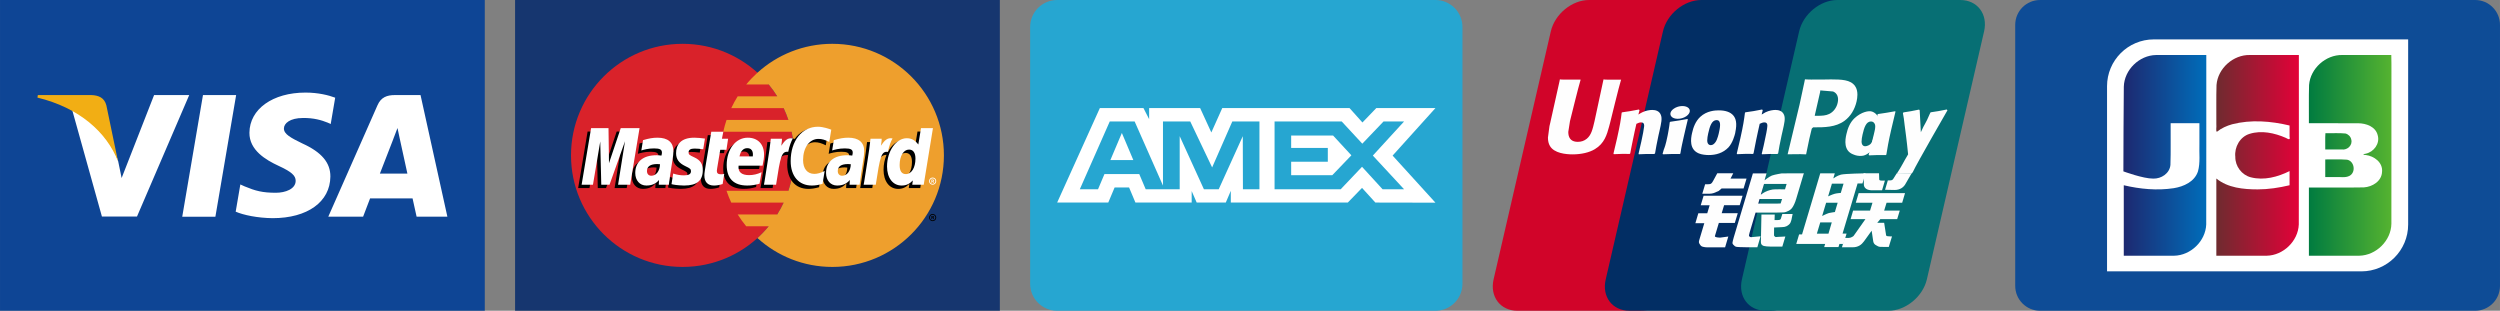
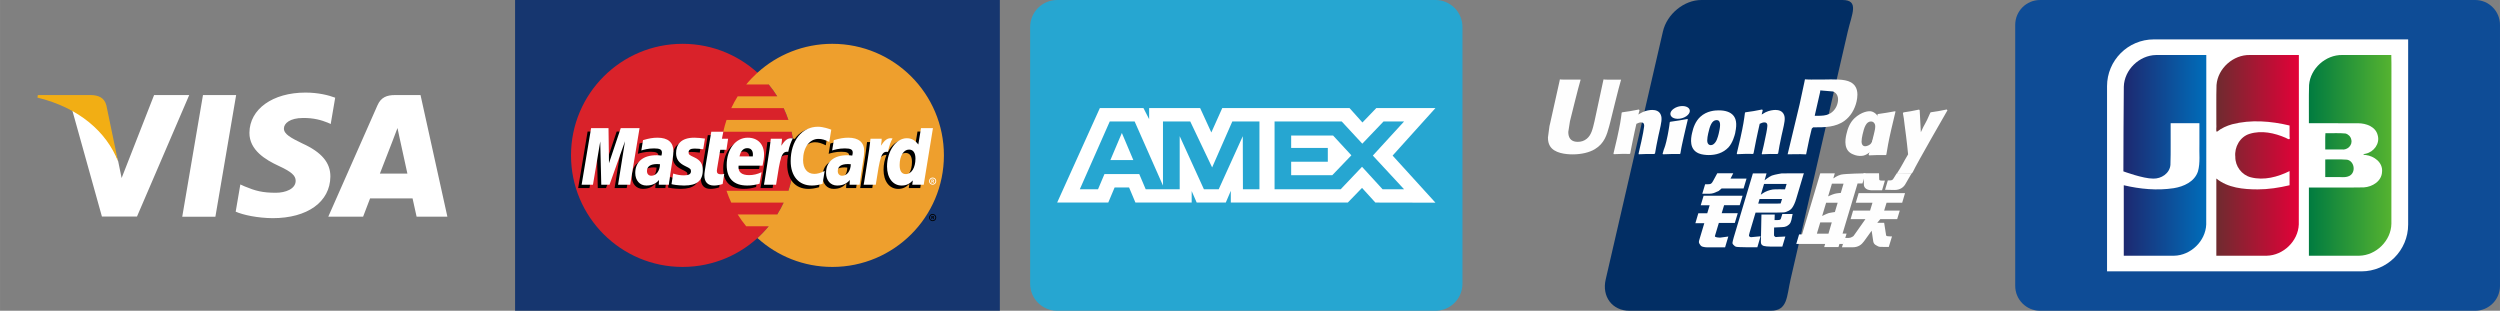
<svg xmlns="http://www.w3.org/2000/svg" version="1.1" x="0" y="0" width="288.796" height="35.897" viewBox="0, 0, 4125.656, 512.821">
  <rect x="0" y="0" width="4125.656" height="512.821" fill="#808080" stroke="none" />
  <defs>
    <linearGradient id="Gradient_1" gradientUnits="userSpaceOnUse" x1="108.381" y1="645.933" x2="109.381" y2="645.933" gradientTransform="matrix(136.277, 0, 0, -331.303, -10960.001, 214256.422)">
      <stop offset="0" stop-color="#007B40" />
      <stop offset="1" stop-color="#55B330" />
    </linearGradient>
    <linearGradient id="Gradient_2" gradientUnits="userSpaceOnUse" x1="108.285" y1="645.933" x2="109.28" y2="645.933" gradientTransform="matrix(136.851, 0, 0, -331.303, -11313.847, 214256.422)">
      <stop offset="0" stop-color="#1D2970" />
      <stop offset="1" stop-color="#006DBA" />
    </linearGradient>
    <linearGradient id="Gradient_3" gradientUnits="userSpaceOnUse" x1="108.365" y1="645.933" x2="109.364" y2="645.933" gradientTransform="matrix(136.369, 0, 0, -331.313, -11120.001, 214266.672)">
      <stop offset="0" stop-color="#6E2B2F" />
      <stop offset="1" stop-color="#E30138" />
    </linearGradient>
  </defs>
  <g id="Layer_1">
    <g>
-       <path d="M0,0 L799.999,0 L799.999,512.82 L0,512.82 z" fill="#0E4595" />
      <path d="M300.718,357.672 L334.934,156.892 L389.662,156.892 L355.421,357.672 L300.718,357.672 z M553.138,161.221 C542.297,157.153 525.305,152.788 504.09,152.788 C450.013,152.788 411.921,180.019 411.597,219.047 C411.291,247.898 438.791,263.993 459.548,273.597 C480.852,283.438 488.012,289.714 487.911,298.503 C487.777,311.96 470.9,318.109 455.171,318.109 C433.266,318.109 421.629,315.066 403.656,307.569 L396.604,304.379 L388.923,349.326 C401.705,354.93 425.343,359.786 449.885,360.037 C507.413,360.037 544.756,333.118 545.183,291.44 C545.387,268.6 530.808,251.219 499.233,236.888 C480.105,227.601 468.39,221.402 468.514,211.998 C468.514,203.652 478.43,194.727 499.855,194.727 C517.751,194.45 530.716,198.353 540.817,202.42 L545.72,204.738 L553.138,161.221 M693.969,156.889 L651.679,156.889 C638.579,156.889 628.775,160.466 623.022,173.54 L541.746,357.539 L599.214,357.539 C599.214,357.539 608.609,332.798 610.734,327.367 C617.016,327.367 672.841,327.453 680.824,327.453 C682.461,334.482 687.48,357.539 687.48,357.539 L738.264,357.539 L693.969,156.883 z M626.873,286.541 C631.398,274.972 648.678,230.414 648.678,230.414 C648.354,230.95 653.17,218.79 655.934,211.251 L659.631,228.563 C659.631,228.563 670.112,276.49 672.302,286.541 L626.873,286.541 z M254.258,156.889 L200.679,293.812 L194.969,265.987 C184.995,233.912 153.918,199.161 119.176,181.763 L168.167,357.353 L226.07,357.287 L312.228,156.887 L254.258,156.887" fill="#FFFFFF" />
      <path d="M150.687,156.882 L62.44,156.882 L61.741,161.06 C130.396,177.679 175.823,217.842 194.685,266.095 L175.495,173.829 C172.182,161.116 162.575,157.322 150.689,156.878" fill="#F2AE14" />
    </g>
    <g id="mastercard-svgrepo-com">
      <path d="M849.999,0 L1649.998,0 L1649.998,512.821 L849.999,512.821 z" fill="#16366F" />
      <path d="M1310.522,256.41 C1310.522,358.095 1228.091,440.513 1126.409,440.513 C1024.727,440.513 942.307,358.091 942.307,256.41 C942.307,154.735 1024.729,72.308 1126.409,72.308 C1228.088,72.308 1310.522,154.738 1310.522,256.41" fill="#D9222A" />
      <path d="M1373.578,72.304 C1326.009,72.304 1282.662,90.351 1249.988,119.961 C1243.332,126.001 1237.119,132.512 1231.399,139.444 L1268.594,139.444 C1273.688,145.636 1278.375,152.15 1282.63,158.945 L1217.364,158.945 C1213.439,165.223 1209.897,171.733 1206.758,178.44 L1293.231,178.44 C1296.199,184.784 1298.802,191.291 1301.026,197.931 L1198.963,197.931 C1196.818,204.326 1195.032,210.835 1193.612,217.428 L1306.371,217.428 C1309.129,230.238 1310.519,243.306 1310.516,256.41 C1310.516,276.855 1307.178,296.526 1301.024,314.892 L1198.961,314.892 C1201.18,321.537 1203.781,328.046 1206.75,334.39 L1293.229,334.39 C1290.087,341.097 1286.542,347.609 1282.617,353.89 L1217.361,353.89 C1221.621,360.689 1226.315,367.202 1231.397,373.373 L1268.584,373.373 C1262.871,380.319 1256.656,386.836 1249.989,392.873 C1282.666,422.48 1326.008,440.518 1373.579,440.518 C1475.259,440.517 1557.692,358.095 1557.692,256.415 C1557.692,154.744 1475.261,72.313 1373.579,72.313" fill="#EE9F2D" />
      <path d="M1533.157,359.036 C1533.157,355.753 1535.816,353.086 1539.102,353.086 C1542.388,353.086 1545.047,355.753 1545.047,359.036 C1545.047,362.317 1542.388,364.984 1539.102,364.984 C1535.818,364.983 1533.156,362.319 1533.157,359.036 z M1539.102,363.557 C1541.599,363.556 1543.622,361.531 1543.623,359.036 C1543.623,356.541 1541.6,354.519 1539.106,354.519 L1539.102,354.519 C1536.611,354.515 1534.589,356.532 1534.585,359.024 L1534.585,359.037 C1534.582,361.531 1536.603,363.556 1539.097,363.558 C1539.098,363.557 1539.1,363.557 1539.102,363.557 z M1538.299,361.649 L1537.08,361.649 L1537.08,356.425 L1539.285,356.425 C1539.746,356.425 1540.216,356.425 1540.623,356.685 C1541.047,356.97 1541.286,357.475 1541.286,357.996 C1541.286,358.581 1540.94,359.128 1540.38,359.342 L1541.341,361.649 L1539.992,361.649 L1539.192,359.582 L1538.3,359.582 L1538.3,361.649 L1538.299,361.649 z M1538.299,358.685 L1538.974,358.685 C1539.226,358.685 1539.491,358.706 1539.717,358.583 C1539.918,358.454 1540.021,358.214 1540.021,357.984 C1540.021,357.784 1539.898,357.553 1539.726,357.454 C1539.513,357.32 1539.176,357.351 1538.948,357.351 L1538.299,357.351 L1538.299,358.685 z M1083.427,276.569 C1081.33,276.326 1080.407,276.261 1078.966,276.261 C1067.638,276.261 1061.902,280.147 1061.902,287.817 C1061.902,292.547 1064.702,295.557 1069.068,295.557 C1077.21,295.557 1083.078,287.803 1083.427,276.569 z M1097.962,310.411 L1081.402,310.411 L1081.782,302.539 C1076.731,308.761 1069.992,311.718 1060.834,311.718 C1050.001,311.718 1042.573,303.256 1042.573,290.97 C1042.573,272.484 1055.492,261.699 1077.667,261.699 C1079.932,261.699 1082.838,261.904 1085.812,262.282 C1086.433,259.779 1086.595,258.707 1086.595,257.359 C1086.595,252.325 1083.112,250.448 1073.774,250.448 C1063.997,250.337 1055.932,252.777 1052.62,253.868 C1052.829,252.606 1055.39,236.783 1055.39,236.783 C1065.351,233.864 1071.92,232.765 1079.313,232.765 C1096.475,232.765 1105.565,240.47 1105.548,255.034 C1105.581,258.936 1104.936,263.752 1103.928,270.081 C1102.193,281.087 1098.472,304.664 1097.962,310.411 z M1034.21,310.411 L1014.222,310.411 L1025.672,238.62 L1000.108,310.411 L986.487,310.411 L984.805,239.03 L972.77,310.411 L954.06,310.411 L969.689,217.023 L998.427,217.023 L1000.171,269.295 L1017.701,217.023 L1049.667,217.023 L1034.21,310.411 M1398.292,276.569 C1396.203,276.326 1395.274,276.261 1393.839,276.261 C1382.514,276.261 1376.778,280.147 1376.778,287.817 C1376.778,292.547 1379.574,295.557 1383.94,295.557 C1392.083,295.557 1397.954,287.803 1398.292,276.569 z M1412.839,310.411 L1396.28,310.411 L1396.654,302.539 C1391.603,308.761 1384.859,311.718 1375.71,311.718 C1364.873,311.718 1357.454,303.256 1357.454,290.97 C1357.454,272.484 1370.364,261.699 1392.543,261.699 C1394.808,261.699 1397.709,261.904 1400.681,262.282 C1401.3,259.779 1401.463,258.707 1401.463,257.359 C1401.463,252.325 1397.984,250.448 1388.647,250.448 C1378.869,250.337 1370.813,252.777 1367.488,253.868 C1367.698,252.606 1370.266,236.783 1370.266,236.783 C1380.228,233.864 1386.792,232.765 1394.176,232.765 C1411.346,232.765 1420.436,240.47 1420.42,255.034 C1420.453,258.936 1419.808,263.752 1418.799,270.081 C1417.074,281.087 1413.343,304.664 1412.839,310.411 z M1186.798,309.257 C1181.327,310.981 1177.062,311.718 1172.439,311.718 C1162.22,311.718 1156.644,305.846 1156.644,295.034 C1156.498,291.68 1158.114,282.85 1159.382,274.791 C1160.536,267.696 1168.049,222.965 1168.049,222.965 L1187.917,222.965 L1185.597,234.462 L1197.597,234.462 L1194.886,252.714 L1182.843,252.714 C1180.535,267.158 1177.249,285.15 1177.211,287.534 C1177.211,291.449 1179.3,293.158 1184.052,293.158 C1186.33,293.158 1188.094,292.926 1189.442,292.44 L1186.798,309.257 M1247.711,308.642 C1240.887,310.727 1234.301,311.736 1227.323,311.719 C1205.084,311.697 1193.49,300.082 1193.49,277.84 C1193.49,251.878 1208.239,232.766 1228.259,232.766 C1244.639,232.766 1255.1,243.467 1255.1,260.249 C1255.1,265.817 1254.382,271.253 1252.652,278.928 L1213.088,278.928 C1211.75,289.946 1218.801,294.535 1230.357,294.535 C1237.469,294.535 1243.883,293.069 1251.015,289.753 L1247.711,308.642 z M1236.545,263.616 C1236.655,262.034 1238.652,250.061 1227.301,250.061 C1220.972,250.061 1216.447,254.885 1214.604,263.616 L1236.545,263.616 z M1109.961,258.471 C1109.961,268.078 1114.618,274.702 1125.182,279.677 C1133.277,283.481 1134.529,284.609 1134.529,288.056 C1134.529,292.792 1130.96,294.928 1123.05,294.928 C1117.089,294.928 1111.542,293.998 1105.144,291.933 C1105.144,291.933 1102.516,308.672 1102.396,309.473 C1106.939,310.464 1110.99,311.382 1123.196,311.719 C1144.285,311.719 1154.024,303.689 1154.024,286.334 C1154.024,275.898 1149.947,269.774 1139.935,265.172 C1131.555,261.326 1130.593,260.467 1130.593,256.92 C1130.593,252.813 1133.914,250.719 1140.375,250.719 C1144.298,250.719 1149.657,251.137 1154.734,251.861 L1157.58,234.245 C1152.405,233.425 1144.559,232.766 1139.99,232.766 C1117.631,232.766 1109.892,244.445 1109.961,258.471 M1344.925,234.762 C1350.476,234.762 1355.652,236.219 1362.784,239.808 L1366.053,219.54 C1363.126,218.391 1352.818,211.642 1344.088,211.642 C1330.711,211.642 1319.405,218.278 1311.452,229.232 C1299.852,225.39 1295.084,233.155 1289.238,240.89 L1284.046,242.1 C1284.439,239.553 1284.794,237.023 1284.674,234.463 L1266.32,234.463 C1263.812,257.967 1259.367,281.775 1255.888,305.309 L1254.981,310.412 L1274.977,310.412 C1278.314,288.727 1280.144,274.842 1281.255,265.446 L1288.785,261.257 C1289.909,257.073 1293.43,255.66 1300.494,255.83 C1299.544,260.966 1299.069,266.178 1299.075,271.403 C1299.075,296.249 1312.482,311.719 1333.999,311.719 C1339.541,311.719 1344.298,310.989 1351.661,308.994 L1355.18,287.702 C1348.554,290.963 1343.118,292.497 1338.194,292.497 C1326.576,292.497 1319.545,283.921 1319.545,269.745 C1319.544,249.181 1330.002,234.762 1344.925,234.762" fill="#000000" />
      <path d="M1039.958,304.862 L1019.967,304.862 L1031.423,233.079 L1005.859,304.862 L992.237,304.862 L990.553,233.489 L978.519,304.862 L959.808,304.862 L975.437,211.485 L1004.175,211.485 L1004.983,269.292 L1024.372,211.485 L1055.415,211.485 L1039.958,304.862" fill="#FFFFFF" />
      <path d="M1514.121,217.026 L1509.692,244.008 C1504.225,236.816 1498.354,231.611 1490.602,231.611 C1480.516,231.611 1471.337,239.256 1465.329,250.509 C1456.961,248.773 1448.306,245.829 1448.306,245.829 L1448.302,245.897 C1448.977,239.607 1449.246,235.769 1449.186,234.466 L1430.827,234.466 C1428.328,257.97 1423.884,281.778 1420.41,305.312 L1419.494,310.415 L1439.486,310.415 C1442.186,292.88 1444.255,278.32 1445.776,266.773 C1452.606,260.602 1456.024,255.217 1462.926,255.576 C1459.87,262.967 1458.079,271.478 1458.079,280.209 C1458.079,299.197 1467.687,311.722 1482.217,311.722 C1489.541,311.722 1495.16,309.197 1500.643,303.343 L1499.708,310.403 L1518.614,310.403 L1533.836,217.026 L1514.121,217.026 z M1489.127,292.864 C1482.323,292.864 1478.888,287.829 1478.888,277.892 C1478.888,262.966 1485.319,252.38 1494.387,252.38 C1501.254,252.38 1504.972,257.614 1504.972,267.26 C1504.973,282.317 1498.439,292.864 1489.127,292.864 z" fill="#000000" />
      <path d="M1089.168,271.036 C1087.074,270.794 1086.146,270.728 1084.711,270.728 C1073.381,270.728 1067.65,274.613 1067.65,282.284 C1067.65,287.006 1070.45,290.025 1074.809,290.025 C1082.958,290.024 1088.825,282.272 1089.168,271.036 z M1103.711,304.866 L1087.151,304.866 L1087.527,297.006 C1082.48,303.215 1075.732,306.186 1066.582,306.186 C1055.744,306.186 1048.322,297.724 1048.322,285.438 C1048.322,266.944 1061.236,256.164 1083.415,256.164 C1085.681,256.164 1088.586,256.369 1091.557,256.75 C1092.176,254.245 1092.338,253.173 1092.338,251.818 C1092.338,246.785 1088.86,244.916 1079.522,244.916 C1069.74,244.805 1061.681,247.246 1058.364,248.323 C1058.573,247.066 1061.133,231.258 1061.133,231.258 C1071.091,228.327 1077.667,227.228 1085.052,227.228 C1102.219,227.228 1111.312,234.938 1111.296,249.489 C1111.326,253.407 1110.676,258.219 1109.672,264.541 C1107.941,275.541 1104.215,299.13 1103.711,304.866 z M1371.792,214.002 L1368.519,234.276 C1361.39,230.69 1356.211,229.229 1350.665,229.229 C1335.741,229.229 1325.281,243.647 1325.281,264.21 C1325.281,278.386 1332.313,286.96 1343.93,286.96 C1348.853,286.96 1354.285,285.43 1360.908,282.163 L1357.401,303.445 C1350.032,305.454 1345.282,306.186 1339.733,306.186 C1318.219,306.186 1304.81,290.715 1304.81,265.869 C1304.81,232.484 1323.332,209.151 1349.823,209.151 C1358.548,209.152 1368.861,212.852 1371.792,214.002 M1404.041,271.036 C1401.947,270.794 1401.024,270.728 1399.583,270.728 C1388.258,270.728 1382.523,274.613 1382.523,282.284 C1382.523,287.006 1385.322,290.025 1389.686,290.025 C1397.826,290.024 1403.698,282.272 1404.041,271.036 z M1418.583,304.866 L1402.019,304.866 L1402.398,297.006 C1397.348,303.215 1390.604,306.186 1381.455,306.186 C1370.621,306.186 1363.194,297.724 1363.194,285.438 C1363.194,266.944 1376.112,256.164 1398.284,256.164 C1400.553,256.164 1403.455,256.369 1406.428,256.75 C1407.045,254.245 1407.211,253.173 1407.211,251.818 C1407.211,246.785 1403.732,244.916 1394.394,244.916 C1384.617,244.805 1376.552,247.246 1373.236,248.323 C1373.446,247.066 1376.01,231.258 1376.01,231.258 C1385.968,228.327 1392.539,227.228 1399.924,227.228 C1417.095,227.228 1426.184,234.938 1426.163,249.489 C1426.197,253.407 1425.552,258.219 1424.543,264.541 C1422.818,275.541 1419.083,299.13 1418.583,304.866 z M1192.542,303.715 C1187.067,305.438 1182.803,306.186 1178.183,306.186 C1167.965,306.186 1162.388,300.313 1162.388,289.503 C1162.247,286.137 1163.862,277.317 1165.132,269.258 C1166.281,262.155 1173.795,217.43 1173.795,217.43 L1193.658,217.43 L1191.341,228.929 L1201.538,228.929 L1198.824,247.173 L1188.594,247.173 C1186.286,261.626 1182.99,279.603 1182.957,281.993 C1182.957,285.921 1185.051,287.616 1189.799,287.616 C1192.076,287.616 1193.838,287.394 1195.187,286.907 L1192.542,303.715 M1253.457,303.109 C1246.637,305.194 1240.042,306.199 1233.067,306.186 C1210.827,306.164 1199.234,294.549 1199.234,272.306 C1199.234,246.335 1213.983,227.229 1234.004,227.229 C1250.383,227.229 1260.845,237.925 1260.845,254.716 C1260.845,260.288 1260.127,265.724 1258.402,273.395 L1218.838,273.395 C1217.498,284.411 1224.549,289.006 1236.106,289.006 C1243.214,289.006 1249.632,287.535 1256.76,284.21 L1253.457,303.109 z M1242.286,258.071 C1242.406,256.493 1244.398,244.515 1233.042,244.515 C1226.718,244.515 1222.191,249.353 1220.349,258.071 L1242.286,258.071 z M1115.701,252.938 C1115.701,262.544 1120.36,269.16 1130.924,274.144 C1139.017,277.947 1140.269,279.079 1140.269,282.523 C1140.269,287.258 1136.697,289.395 1128.796,289.395 C1122.829,289.395 1117.283,288.464 1110.881,286.4 C1110.881,286.4 1108.261,303.138 1108.142,303.938 C1112.676,304.93 1116.731,305.836 1128.936,306.186 C1150.031,306.186 1159.766,298.156 1159.766,280.805 C1159.766,270.364 1155.693,264.241 1145.676,259.639 C1137.299,255.785 1136.33,254.938 1136.33,251.387 C1136.33,247.284 1139.658,245.173 1146.116,245.173 C1150.035,245.173 1155.394,245.604 1160.479,246.327 L1163.321,228.707 C1158.151,227.886 1150.304,227.229 1145.735,227.229 C1123.372,227.229 1115.638,238.9 1115.701,252.938 M1524.368,304.866 L1505.458,304.866 L1506.398,297.796 C1500.914,303.659 1495.296,306.186 1487.971,306.186 C1473.439,306.186 1463.837,293.659 1463.837,274.673 C1463.837,249.411 1478.731,228.116 1496.359,228.116 C1504.111,228.116 1509.98,231.283 1515.44,238.471 L1519.876,211.488 L1539.59,211.488 L1524.368,304.866 z M1494.886,287.318 C1504.193,287.318 1510.732,276.771 1510.732,261.725 C1510.732,252.079 1507.009,246.844 1500.142,246.844 C1491.077,246.844 1484.638,257.426 1484.638,272.357 C1484.637,282.291 1488.082,287.318 1494.886,287.318 z M1436.585,228.929 C1434.084,252.434 1429.638,276.242 1426.163,299.763 L1425.249,304.866 L1445.24,304.866 C1452.389,258.43 1454.12,249.361 1465.33,250.497 C1467.116,240.994 1470.439,232.669 1472.918,228.468 C1464.546,226.724 1459.871,231.455 1453.751,240.442 C1454.234,236.558 1455.12,232.785 1454.944,228.929 L1436.585,228.929 M1272.052,228.929 C1269.543,252.434 1265.098,276.242 1261.624,299.763 L1260.714,304.866 L1280.714,304.866 C1287.855,258.43 1289.582,249.361 1300.785,250.497 C1302.58,240.994 1305.905,232.669 1308.375,228.468 C1300.012,226.724 1295.333,231.455 1289.218,240.442 C1289.7,236.558 1290.577,232.785 1290.41,228.929 L1272.052,228.929 M1533.149,298.921 C1533.149,295.625 1535.812,292.972 1539.094,292.972 C1542.373,292.969 1545.034,295.626 1545.037,298.906 L1545.037,298.921 C1545.036,302.203 1542.376,304.864 1539.094,304.866 C1535.812,304.864 1533.151,302.203 1533.149,298.921 z M1539.094,303.438 C1541.588,303.439 1543.61,301.417 1543.61,298.924 L1543.61,298.922 C1543.613,296.427 1541.591,294.403 1539.098,294.401 L1539.094,294.401 C1536.596,294.402 1534.573,296.426 1534.572,298.922 C1534.575,301.416 1536.598,303.438 1539.094,303.438 z M1538.29,301.52 L1537.071,301.52 L1537.071,296.306 L1539.28,296.306 C1539.738,296.306 1540.212,296.314 1540.61,296.566 C1541.036,296.856 1541.28,297.353 1541.28,297.873 C1541.28,298.463 1540.934,299.014 1540.37,299.224 L1541.335,301.517 L1539.982,301.517 L1539.182,299.457 L1538.29,299.457 L1538.29,301.517 L1538.29,301.52 z M1538.29,298.566 L1538.96,298.566 C1539.212,298.566 1539.487,298.585 1539.708,298.464 C1539.908,298.335 1540.011,298.093 1540.011,297.862 C1540.001,297.646 1539.893,297.447 1539.716,297.324 C1539.507,297.204 1539.16,297.237 1538.934,297.237 L1538.289,297.237 L1538.289,298.566 L1538.29,298.566 z" fill="#FFFFFF" />
    </g>
    <g id="amex-svgrepo-com-2">
      <path d="M1744.589,0 L2368.868,0 C2393.482,0 2413.458,19.976 2413.458,44.613 L2413.458,468.23 C2413.458,492.845 2393.482,512.821 2368.868,512.821 L1744.589,512.821 C1719.952,512.823 1699.998,492.845 1699.998,468.232 L1699.998,44.613 C1699.998,19.976 1719.974,0 1744.589,0 z" fill="#26A6D1" />
      <path d="M1815.044,178.365 L1744.589,334.279 L1828.933,334.279 L1839.39,309.42 L1863.29,309.42 L1873.746,334.279 L1966.586,334.279 L1966.586,315.306 L1974.859,334.279 L2022.882,334.279 L2031.155,314.905 L2031.155,334.279 L2224.236,334.279 L2247.714,310.066 L2269.697,334.279 L2368.868,334.48 L2298.19,256.758 L2368.868,178.365 L2271.235,178.365 L2248.381,202.131 L2227.09,178.365 L2017.043,178.365 L1999.006,218.608 L1980.546,178.365 L1896.378,178.365 L1896.378,196.693 L1887.015,178.365 C1887.015,178.365 1815.044,178.365 1815.044,178.365 z M1831.364,200.505 L1872.477,200.505 L1919.21,306.231 L1919.21,200.505 L1964.248,200.505 L2000.344,276.31 L2033.61,200.505 L2078.423,200.505 L2078.423,312.384 L2051.155,312.384 L2050.933,224.716 L2011.179,312.384 L1986.787,312.384 L1946.811,224.716 L1946.811,312.384 L1890.715,312.384 L1880.08,287.302 L1822.624,287.302 L1812.012,312.362 L1781.956,312.362 C1781.956,312.362 1831.364,200.505 1831.364,200.505 z M2103.371,200.505 L2214.247,200.505 L2248.159,237.136 L2283.164,200.505 L2317.075,200.505 L2265.55,256.735 L2317.075,312.318 L2281.625,312.318 L2247.714,275.261 L2212.53,312.318 L2103.371,312.318 L2103.371,200.505 L2103.371,200.505 z M1851.364,219.434 L1832.435,264.116 L1870.272,264.116 L1851.364,219.434 z M2130.751,223.67 L2130.751,244.093 L2191.239,244.093 L2191.239,266.857 L2130.751,266.857 L2130.751,289.153 L2198.597,289.153 L2230.122,256.312 L2199.934,223.65 L2130.751,223.65 L2130.751,223.67 z" fill="#FFFFFF" />
    </g>
    <g id="unionpay-svgrepo-com">
-       <path d="M2622.546,0 L2825.144,0 C2853.416,0 2871.084,23.343 2864.458,51.891 L2770.076,460.93 C2763.451,489.476 2735.033,512.821 2706.762,512.821 L2504.164,512.821 C2475.892,512.821 2458.225,489.477 2464.851,460.93 L2559.229,51.891 C2565.856,23.195 2594.126,0 2622.396,0 L2622.545,0 z" fill="#D10429" />
      <path d="M2807.43,0 L3040.52,0 C3068.789,0 3055.979,23.343 3049.354,51.891 L2954.971,460.93 C2948.345,489.476 2950.407,512.821 2922.136,512.821 L2689.061,512.821 C2660.644,512.821 2643.122,489.477 2649.894,460.93 L2744.277,51.891 C2750.902,23.195 2779.171,0 2807.591,0 L2807.443,0 z" fill="#022E64" />
-       <path d="M3032.338,0 L3234.951,0 C3263.221,0 3280.89,23.343 3274.263,51.891 L3179.883,460.93 C3173.255,489.476 3144.837,512.821 3116.568,512.821 L2913.969,512.821 C2885.551,512.821 2868.03,489.477 2874.656,460.93 L2969.038,51.891 C2975.662,23.195 3003.933,0 3032.203,0 L3032.351,0 z" fill="#076F74" />
      <path d="M2998.318,385.617 L3017.46,385.617 L3022.908,367.03 L3003.912,367.03 L2998.318,385.617 z M3013.631,334.466 L3007.005,356.473 C3007.005,356.473 3014.22,352.755 3018.196,351.566 C3022.171,350.673 3028.06,349.929 3028.06,349.929 L3032.625,334.615 L3013.486,334.615 L3013.631,334.466 z M3023.201,302.946 L3016.871,324.059 C3016.871,324.059 3023.938,320.787 3027.914,319.749 C3031.889,318.708 3037.778,318.411 3037.778,318.411 L3042.343,303.095 L3023.349,303.095 L3023.201,302.946 z M3065.461,302.946 L3040.723,385.466 L3047.35,385.466 L3042.196,402.566 L3035.57,402.566 L3033.951,407.769 L3010.39,407.769 L3012.012,402.566 L2964.305,402.566 L2969.016,386.807 L2973.875,386.807 L2998.909,302.947 L3003.915,285.997 L3027.915,285.997 L3025.411,294.471 C3025.411,294.471 3031.741,289.863 3037.927,288.225 C3043.965,286.592 3078.713,285.997 3078.713,285.997 L3073.56,302.799 L3065.314,302.799 L3065.461,302.946 z" fill="#FEFEFE" />
      <path d="M3075.28,285.99 L3100.899,285.99 L3101.194,295.654 C3101.048,297.289 3102.372,298.033 3105.464,298.033 L3110.617,298.033 L3105.906,313.944 L3092.064,313.944 C3080.137,314.836 3075.573,309.633 3075.867,303.834 L3075.425,286.138 L3075.28,285.99 z M3078.433,361.685 L3053.991,361.685 L3058.112,347.56 L3086.088,347.56 L3090.063,334.624 L3062.53,334.624 L3067.241,318.714 L3143.807,318.714 L3139.094,334.624 L3113.328,334.624 L3109.353,347.56 L3135.119,347.56 L3130.847,361.685 L3103.02,361.685 L3098.014,367.632 L3109.351,367.632 L3112.148,385.475 C3112.443,387.259 3112.443,388.449 3113.031,389.193 C3113.621,389.787 3117.008,390.085 3118.921,390.085 L3122.308,390.085 L3117.008,407.482 L3108.32,407.482 C3106.996,407.482 3104.933,407.334 3102.136,407.334 C3099.485,407.035 3097.719,405.548 3095.952,404.656 C3094.332,403.913 3091.977,401.98 3091.388,398.561 L3088.737,380.718 L3076.075,398.263 C3072.098,403.764 3066.653,408.077 3057.375,408.077 L3039.706,408.077 L3044.417,392.612 L3051.191,392.612 C3053.106,392.612 3054.874,391.87 3056.199,391.125 C3057.524,390.53 3058.701,389.935 3059.879,388.005 L3078.433,361.685 z M2811.081,322.984 L2875.719,322.984 L2871.007,338.596 L2845.24,338.596 L2841.267,351.827 L2867.77,351.827 L2862.911,367.887 L2836.554,367.887 L2830.076,389.446 C2829.34,391.825 2836.407,392.122 2838.91,392.122 L2852.161,390.338 L2846.86,408.181 L2817.117,408.181 C2814.763,408.181 2812.996,407.883 2810.344,407.288 C2807.84,406.694 2806.663,405.504 2805.633,403.869 C2804.6,402.085 2802.833,400.746 2804.011,396.88 L2812.551,368.334 L2797.827,368.334 L2802.686,351.978 L2817.41,351.978 L2821.385,338.746 L2806.663,338.746 L2811.375,323.132 L2811.081,322.984 z M2855.74,294.762 L2882.243,294.762 L2877.384,310.968 L2841.163,310.968 L2837.187,314.388 C2835.42,316.024 2834.979,315.43 2832.769,316.619 C2830.71,317.658 2826.439,319.74 2820.843,319.74 L2809.211,319.74 L2813.922,304.128 L2817.457,304.128 C2820.402,304.128 2822.465,303.829 2823.494,303.236 C2824.672,302.493 2825.998,300.857 2827.321,298.179 L2833.946,285.988 L2860.304,285.988 L2855.74,294.91 L2855.74,294.762 z M2905.691,321.525 C2905.691,321.525 2912.905,314.836 2925.275,312.755 C2928.073,312.16 2945.741,312.455 2945.741,312.455 L2948.392,303.533 L2911.139,303.533 L2905.69,321.675 L2905.691,321.525 z M2940.735,328.365 L2903.776,328.365 L2901.568,335.947 L2933.667,335.947 C2937.495,335.502 2938.232,336.095 2938.526,335.799 L2940.881,328.365 L2940.735,328.365 z M2892.735,286.138 L2915.263,286.138 L2912.024,297.587 C2912.024,297.587 2919.092,291.789 2924.097,289.706 C2929.104,287.922 2940.293,286.138 2940.293,286.138 L2976.809,285.99 L2964.294,327.919 C2962.232,335.056 2959.729,339.666 2958.257,341.896 C2956.934,343.978 2955.312,345.91 2952.073,347.694 C2948.981,349.33 2946.181,350.37 2943.533,350.52 C2941.177,350.668 2937.348,350.817 2932.343,350.817 L2897.153,350.817 L2887.287,383.974 C2886.405,387.245 2885.962,388.878 2886.551,389.77 C2886.992,390.514 2888.317,391.407 2889.938,391.407 L2905.397,389.92 L2900.095,408.06 L2882.722,408.06 C2877.126,408.06 2873.151,407.912 2870.354,407.761 C2867.704,407.465 2864.904,407.761 2862.99,406.275 C2861.371,404.788 2858.87,402.856 2859.015,400.921 C2859.163,399.137 2859.899,396.163 2861.078,392 L2892.735,286.138 z" fill="#FEFEFE" />
      <path d="M2958.379,352.863 L2956.318,362.973 C2955.437,366.094 2954.698,368.475 2952.342,370.556 C2949.839,372.638 2947.042,374.867 2940.271,374.867 L2927.755,375.462 L2927.607,386.762 C2927.461,389.883 2928.346,389.585 2928.786,390.18 C2929.375,390.775 2929.816,390.924 2930.405,391.222 L2934.38,390.923 L2946.309,390.33 L2941.301,406.982 L2927.607,406.982 C2918.037,406.982 2910.822,406.684 2908.613,404.901 C2906.258,403.413 2905.963,401.628 2905.963,398.357 L2906.845,354.048 L2928.786,354.048 L2928.491,363.118 L2933.791,363.118 C2935.558,363.118 2936.886,362.97 2937.62,362.523 C2938.354,362.076 2938.798,361.333 2939.093,360.293 L2941.301,353.156 L2958.529,353.156 L2958.379,352.863 z M2646.25,130.9 C2645.515,134.468 2631.38,200.039 2631.38,200.039 C2628.287,213.271 2626.079,222.788 2618.717,228.884 C2614.447,232.452 2609.44,234.087 2603.699,234.087 C2594.422,234.087 2589.122,229.479 2588.238,220.707 L2588.09,217.733 C2588.09,217.733 2590.888,200.039 2590.888,199.891 C2590.888,199.891 2605.613,140.119 2608.263,132.237 C2608.41,131.792 2608.41,131.495 2608.41,131.345 C2579.697,131.644 2574.545,131.345 2574.25,130.9 C2574.103,131.495 2573.367,135.211 2573.367,135.211 L2558.347,202.568 L2557.021,208.217 L2554.52,226.953 C2554.52,232.454 2555.55,237.062 2557.76,240.78 C2564.679,252.973 2584.263,254.757 2595.306,254.757 C2609.588,254.757 2622.987,251.634 2631.968,246.133 C2647.723,236.765 2651.845,222.046 2655.379,209.111 L2657.147,202.419 C2657.147,202.419 2672.313,140.417 2674.963,132.388 C2675.11,131.941 2675.11,131.644 2675.258,131.496 C2654.349,131.644 2648.312,131.496 2646.25,131.049 L2646.25,130.9 z M2730.241,254.151 C2720.08,254.001 2716.399,254.001 2704.473,254.596 L2704.031,253.704 C2705.061,249.094 2706.239,244.635 2707.123,240.025 L2708.595,233.78 C2710.803,224.116 2712.865,212.666 2713.16,209.247 C2713.454,207.166 2714.042,201.962 2708.153,201.962 C2705.65,201.962 2703.147,203.15 2700.498,204.34 C2699.024,209.545 2696.226,224.116 2694.754,230.658 C2691.808,244.635 2691.662,246.27 2690.337,253.111 L2689.454,254.001 C2679,253.853 2675.319,253.853 2663.245,254.448 L2662.656,253.407 C2664.718,245.08 2666.631,236.754 2668.546,228.427 C2673.552,205.975 2674.878,197.352 2676.201,185.903 L2677.233,185.308 C2689.012,183.673 2691.81,183.226 2704.62,180.699 L2705.65,181.889 L2703.736,189.026 C2705.944,187.688 2708.006,186.35 2710.214,185.308 C2716.251,182.334 2722.878,181.442 2726.559,181.442 C2732.153,181.442 2738.338,183.078 2740.841,189.621 C2743.197,195.419 2741.723,202.556 2738.485,216.682 L2736.865,223.819 C2733.626,239.579 2733.038,242.404 2731.27,253.109 L2730.093,254.001 L2730.241,254.151 z M2771.584,254.189 C2765.401,254.189 2761.425,254.041 2757.598,254.189 C2753.769,254.189 2750.088,254.488 2744.345,254.636 L2744.051,254.189 L2743.756,253.594 C2745.375,247.647 2746.113,245.565 2746.996,243.484 C2747.732,241.402 2748.468,239.32 2749.941,233.225 C2751.707,225.344 2752.885,219.843 2753.621,214.936 C2754.505,210.326 2754.947,206.313 2755.536,201.703 L2755.977,201.406 L2756.418,200.961 C2762.603,200.069 2766.432,199.474 2770.408,198.879 C2774.383,198.284 2778.505,197.542 2784.837,196.352 L2785.131,196.947 L2785.278,197.542 L2781.746,212.261 C2780.568,217.168 2779.39,222.074 2778.36,226.982 C2776.149,237.39 2775.12,241.256 2774.679,244.08 C2774.09,246.756 2773.941,248.095 2773.057,253.448 L2772.468,253.893 L2771.879,254.34 L2771.584,254.189 z M2836.952,217.658 C2836.511,220.334 2834.155,230.297 2831.063,234.46 C2828.854,237.582 2826.351,239.515 2823.406,239.515 C2822.523,239.515 2817.515,239.515 2817.37,231.932 C2817.37,228.215 2818.105,224.348 2818.989,220.186 C2821.64,208.142 2824.88,198.18 2832.977,198.18 C2839.309,198.18 2839.75,205.615 2836.952,217.658 z M2863.602,218.847 C2867.135,203.086 2864.339,195.652 2860.953,191.191 C2855.652,184.352 2846.229,182.122 2836.511,182.122 C2830.619,182.122 2816.781,182.717 2805.885,192.828 C2798.082,200.113 2794.401,210.075 2792.339,219.591 C2790.128,229.255 2787.627,246.652 2803.529,253.195 C2808.386,255.276 2815.455,255.87 2820.019,255.87 C2831.652,255.87 2843.579,252.6 2852.56,243.084 C2859.479,235.352 2862.571,223.755 2863.749,218.847 L2863.602,218.847 z M3111.789,255.955 C3099.42,255.807 3095.887,255.807 3084.547,256.402 L3083.811,255.51 C3086.903,243.763 3089.995,231.868 3092.792,219.973 C3096.325,204.509 3097.209,197.967 3098.388,188.898 L3099.271,188.155 C3111.493,186.371 3114.879,185.926 3127.689,183.547 L3127.983,184.587 C3125.627,194.4 3123.419,204.065 3121.063,213.729 C3116.352,234.1 3114.731,244.508 3112.967,255.214 L3111.789,256.106 L3111.789,255.955 z" fill="#FEFEFE" />
      <path d="M3094.004,219.643 C3093.415,222.17 3091.059,232.28 3087.967,236.444 C3085.906,239.417 3080.9,241.351 3078.103,241.351 C3077.219,241.351 3072.36,241.351 3072.066,233.917 C3072.066,230.199 3072.801,226.333 3073.685,222.17 C3076.336,210.424 3079.577,200.461 3087.673,200.461 C3094.004,200.461 3096.802,207.746 3094.004,219.791 L3094.004,219.643 z M3118.3,220.832 C3121.831,205.071 3107.403,219.495 3105.195,214.29 C3101.661,206.111 3103.868,189.756 3089.734,184.255 C3084.286,182.024 3071.477,184.85 3060.581,194.961 C3052.924,202.098 3049.095,212.059 3047.035,221.575 C3044.824,231.091 3042.323,248.637 3058.076,254.733 C3063.085,256.962 3067.648,257.557 3072.212,257.26 C3088.117,256.368 3100.188,232.131 3109.172,222.615 C3116.088,215.033 3117.268,225.441 3118.3,220.832 z M2933.416,254.145 C2923.256,253.996 2919.722,253.996 2907.796,254.59 L2907.353,253.698 C2908.385,249.088 2909.563,244.629 2910.592,240.019 L2911.916,233.774 C2914.127,224.11 2916.334,212.661 2916.481,209.242 C2916.775,207.16 2917.364,201.957 2911.622,201.957 C2909.119,201.957 2906.471,203.145 2903.967,204.334 C2902.641,209.539 2899.696,224.11 2898.223,230.653 C2895.426,244.629 2895.131,246.264 2893.806,253.105 L2892.923,253.996 C2882.469,253.848 2878.788,253.848 2866.714,254.442 L2866.125,253.401 C2868.187,245.074 2870.1,236.748 2872.016,228.422 C2877.022,205.969 2878.201,197.347 2879.67,185.897 L2880.554,185.302 C2892.335,183.667 2895.281,183.221 2907.941,180.694 L2908.974,181.883 L2907.207,189.02 C2909.268,187.683 2911.477,186.344 2913.538,185.302 C2919.575,182.329 2926.2,181.436 2929.88,181.436 C2935.477,181.436 2941.514,183.073 2944.162,189.615 C2946.518,195.413 2944.901,202.55 2941.659,216.676 L2940.04,223.813 C2936.654,239.574 2936.213,242.398 2934.443,253.104 L2933.268,253.996 L2933.416,254.145 z M3021.633,131.042 L3013.093,131.192 C2991.006,131.489 2982.172,131.34 2978.639,130.894 C2978.344,132.531 2977.755,135.355 2977.755,135.355 C2977.755,135.355 2969.805,172.229 2969.805,172.377 C2969.805,172.377 2950.958,250.884 2950.074,254.6 C2969.362,254.303 2977.167,254.303 2980.553,254.75 C2981.291,251.032 2985.706,229.176 2985.854,229.176 C2985.854,229.176 2989.682,213.117 2989.831,212.523 C2989.831,212.523 2991.006,210.886 2992.185,210.144 L2993.952,210.144 C3010.59,210.144 3029.289,210.144 3044.016,199.29 C3054.027,191.856 3060.801,180.704 3063.893,167.322 C3064.628,164.051 3065.218,160.185 3065.218,156.171 C3065.218,150.966 3064.187,145.912 3061.242,141.897 C3053.731,131.34 3038.859,131.192 3021.633,131.042 z M3032.676,169.553 C3030.91,177.73 3025.608,184.719 3018.836,187.99 C3013.24,190.814 3006.467,191.112 2999.4,191.112 L2994.835,191.112 L2995.13,189.328 C2995.13,189.328 3003.523,152.453 3003.523,152.603 L3003.816,150.669 L3003.964,149.182 L3007.351,149.481 C3007.351,149.481 3024.725,150.966 3025.019,150.966 C3031.791,153.643 3034.737,160.482 3032.676,169.553 z M3213.675,181.883 L3212.647,180.694 C3200.13,183.221 3197.774,183.667 3186.289,185.304 L3185.408,186.194 C3185.408,186.344 3185.26,186.493 3185.26,186.789 L3185.26,186.641 C3176.72,206.713 3176.865,202.402 3169.947,218.163 C3169.947,217.419 3169.947,216.973 3169.798,216.229 L3168.031,182.031 L3167.002,180.842 C3153.75,183.37 3153.455,183.815 3141.381,185.452 L3140.497,186.344 C3140.349,186.789 3140.349,187.236 3140.349,187.681 L3140.497,187.831 C3141.97,195.71 3141.675,193.926 3143.148,206.268 C3143.884,212.363 3144.767,218.46 3145.503,224.408 C3146.681,234.518 3147.418,239.424 3148.891,254.74 C3140.642,268.418 3138.729,273.622 3130.779,285.664 L3131.22,286.853 C3143.149,286.409 3145.799,286.409 3154.633,286.409 L3156.548,284.178 C3163.173,269.758 3213.826,182.033 3213.826,182.033 L3213.675,181.883 z M2782.953,191.732 C2789.726,186.974 2790.608,180.432 2784.866,177.013 C2779.124,173.592 2768.965,174.634 2762.191,179.392 C2755.418,184.002 2754.682,190.543 2760.425,194.111 C2766.02,197.384 2776.179,196.49 2782.953,191.732 z" fill="#FEFEFE" />
      <path d="M3154.589,286.146 L3144.722,303.247 C3141.63,309.045 3135.741,313.506 3126.612,313.506 L3110.857,313.209 L3115.421,297.745 L3118.513,297.745 C3120.132,297.745 3121.31,297.597 3122.194,297.15 C3123.077,296.853 3123.521,296.258 3124.256,295.366 L3130.146,286 L3154.736,286 L3154.589,286.146 z" fill="#FEFEFE" />
    </g>
    <g id="jcb-svgrepo-com">
      <path d="M3366.682,0 L4084.63,0 C4107.289,0 4125.656,18.368 4125.656,41.026 L4125.656,471.795 C4125.656,494.454 4107.289,512.821 4084.63,512.821 L3366.682,512.821 C3344.024,512.821 3325.656,494.454 3325.656,471.795 L3325.656,41.026 C3325.656,18.368 3344.024,0 3366.682,0 z" fill="#0E4C96" />
      <path d="M3974.108,370.534 C3974.108,413.216 3939.514,447.826 3896.815,447.826 L3477.194,447.826 L3477.194,142.308 C3477.194,99.615 3511.792,65.005 3554.492,65.005 L3974.103,65.004 L3974.104,370.533 z" fill="#FFFFFF" />
      <path d="M3837.307,263.118 C3849.291,263.378 3861.345,262.589 3873.282,263.528 C3885.372,265.784 3888.287,284.085 3877.545,290.08 C3870.221,294.03 3861.511,291.55 3853.567,292.247 L3837.308,292.247 L3837.307,263.118 z M3880.213,230.149 C3882.875,239.548 3873.815,247.987 3864.76,246.693 L3837.307,246.693 C3837.497,237.829 3836.93,228.21 3837.585,219.813 C3848.585,220.121 3859.687,219.181 3870.621,220.304 C3875.319,221.484 3879.251,225.347 3880.213,230.149 z M3946.293,90.764 C3946.803,108.714 3946.365,127.613 3946.512,145.926 C3946.476,220.384 3946.586,294.839 3946.456,369.301 C3945.974,397.205 3921.243,421.448 3893.532,422.005 C3865.792,422.119 3838.05,422.022 3810.309,422.054 L3810.309,309.49 C3840.535,309.332 3870.78,309.804 3900.993,309.252 C3915.011,308.371 3930.359,299.123 3931.014,283.699 C3932.665,268.208 3918.058,257.493 3904.191,255.8 C3898.86,255.662 3899.018,254.245 3904.191,253.629 C3917.414,250.771 3927.802,237.082 3923.91,223.374 C3920.591,208.955 3904.657,203.375 3891.4,203.402 C3864.374,203.218 3837.34,203.376 3810.311,203.323 C3810.488,182.309 3809.948,161.272 3810.604,140.273 C3812.745,112.872 3838.098,90.276 3865.422,90.765 L3946.293,90.765 L3946.293,90.764 z" fill="url(#Gradient_1)" />
      <path d="M3504.876,143.118 C3505.568,115.259 3530.404,91.209 3558.082,90.803 C3585.717,90.718 3613.354,90.791 3640.991,90.766 C3640.916,183.982 3641.143,277.207 3640.876,370.418 C3639.812,397.941 3615.246,421.531 3587.872,422.016 C3560.184,422.117 3532.493,422.03 3504.804,422.059 L3504.804,305.7 C3531.699,312.053 3559.903,314.758 3587.34,310.542 C3603.743,307.902 3621.687,299.851 3627.24,282.835 C3631.328,268.28 3629.026,252.962 3629.633,238.024 L3629.633,203.333 L3582.149,203.333 C3581.936,226.275 3582.586,249.26 3581.806,272.179 C3580.526,286.265 3566.579,295.215 3553.293,294.737 C3536.815,294.911 3504.167,282.799 3504.167,282.799 C3504.085,239.806 3504.645,185.969 3504.876,143.127 z" fill="url(#Gradient_2)" />
      <path d="M3658.702,217.323 C3656.206,217.854 3658.2,208.809 3657.561,205.379 C3657.73,183.686 3657.205,161.971 3657.851,140.294 C3659.987,112.777 3685.534,90.123 3712.968,90.767 L3793.753,90.767 C3793.678,183.982 3793.904,277.208 3793.639,370.419 C3792.574,397.941 3768.007,421.529 3740.633,422.017 C3712.944,422.119 3685.252,422.032 3657.559,422.061 L3657.559,294.574 C3676.472,310.089 3702.175,312.505 3725.737,312.547 C3743.497,312.541 3761.156,309.804 3778.404,305.706 L3778.404,282.35 C3758.965,292.038 3736.114,298.192 3714.564,292.626 C3699.534,288.882 3688.622,274.357 3688.866,258.844 C3687.124,242.713 3696.583,225.68 3712.436,220.884 C3732.117,214.722 3753.572,219.435 3772.022,227.445 C3775.975,229.516 3779.986,232.082 3778.404,225.475 L3778.404,207.116 C3747.548,199.777 3714.71,197.073 3683.707,205.061 C3674.734,207.593 3665.993,211.432 3658.702,217.325 z" fill="url(#Gradient_3)" />
    </g>
  </g>
</svg>